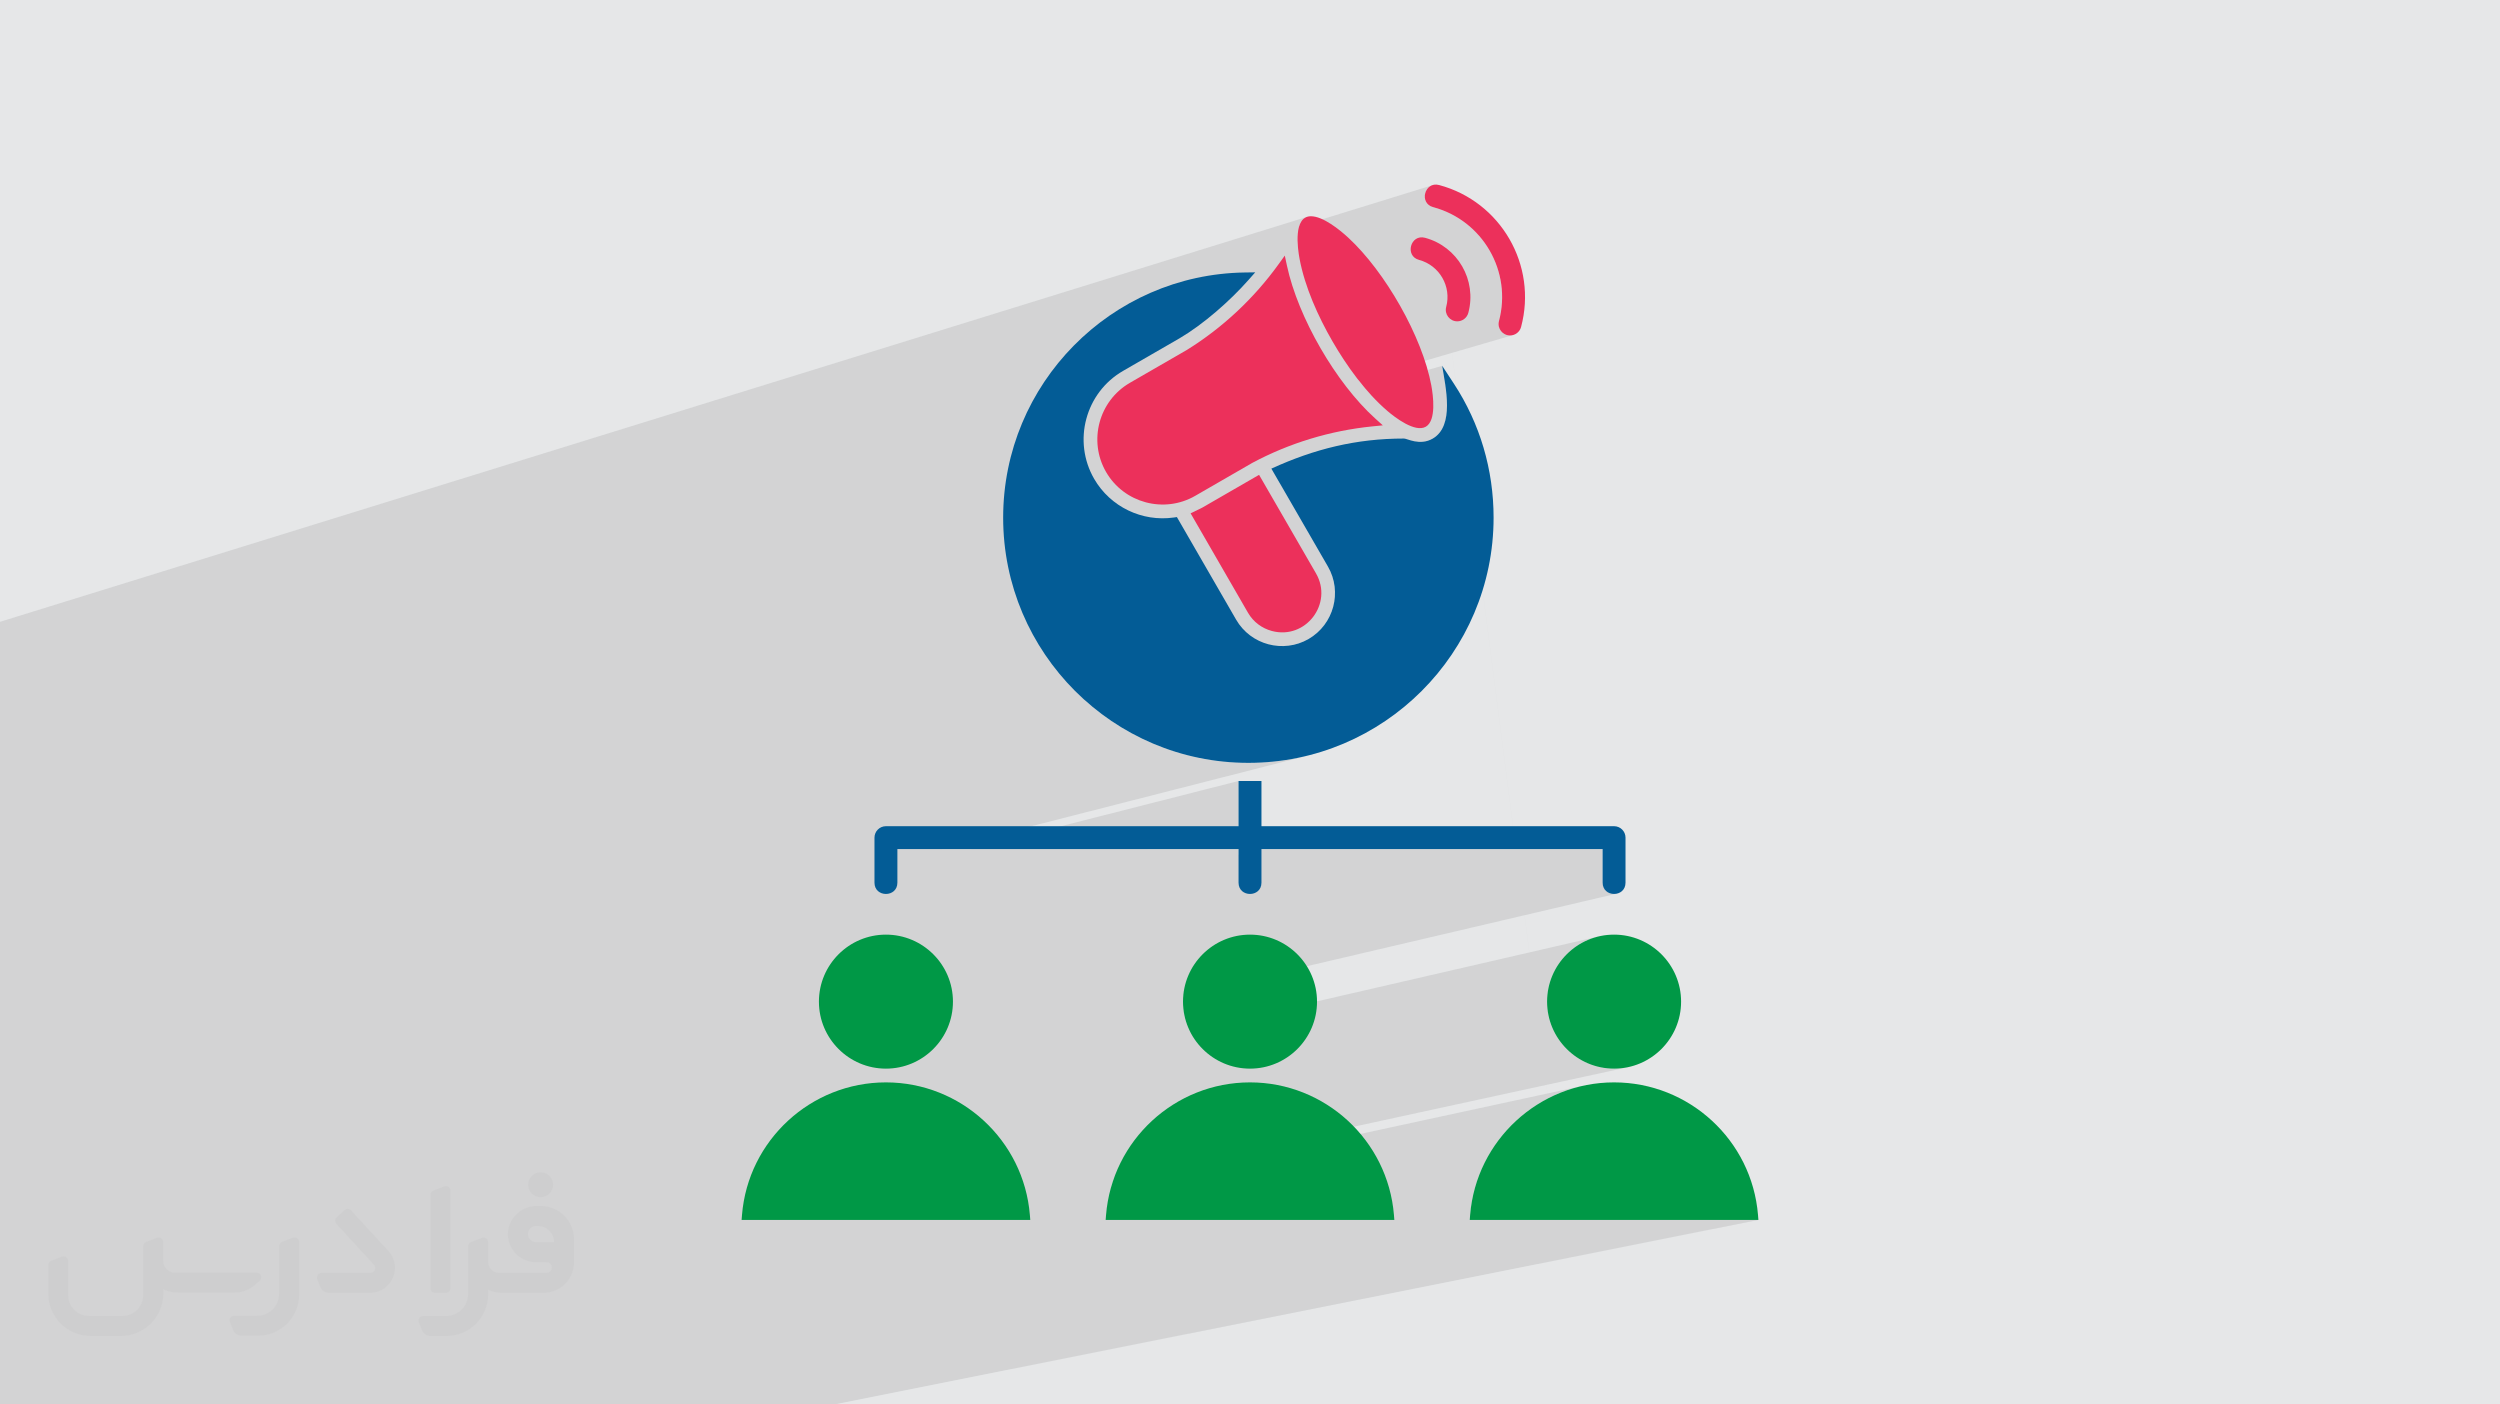
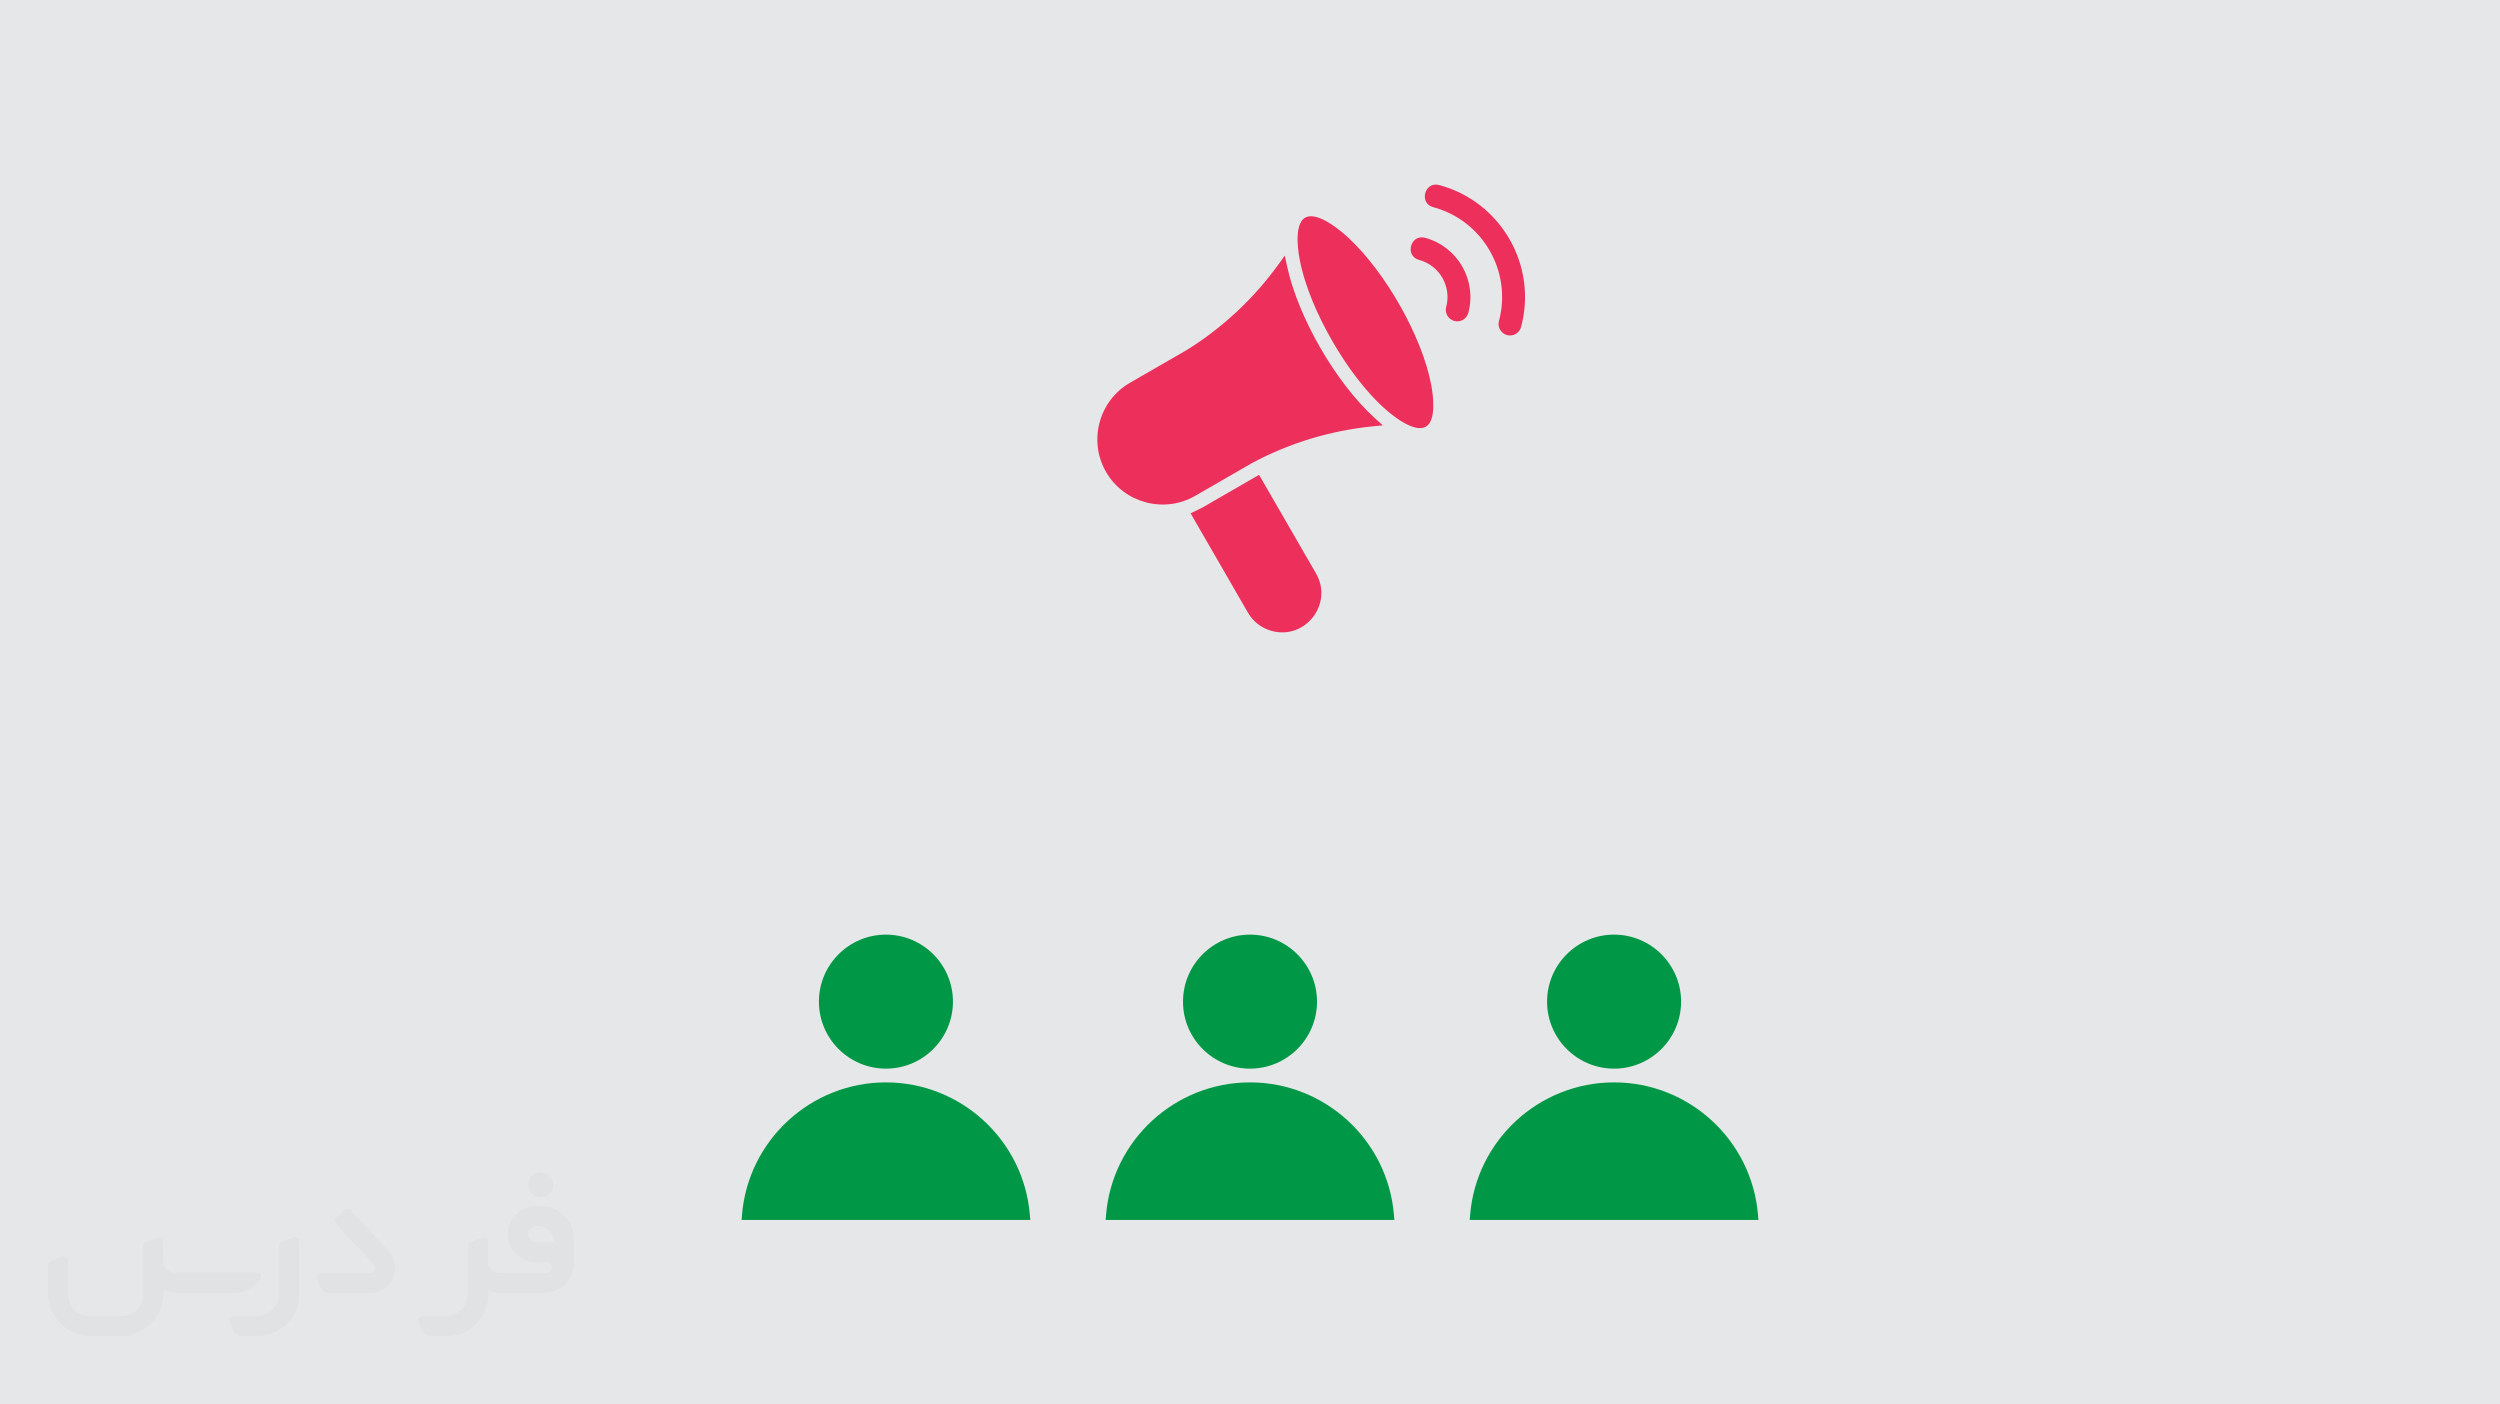
<svg xmlns="http://www.w3.org/2000/svg" xml:space="preserve" width="94.192mm" height="52.917mm" version="1.0" style="shape-rendering:geometricPrecision; text-rendering:geometricPrecision; image-rendering:optimizeQuality; fill-rule:evenodd; clip-rule:evenodd" viewBox="0 0 9404.92 5283.66">
  <defs>
    <style type="text/css">
   
    .fil5 {fill:#009846}
    .fil3 {fill:#035C96}
    .fil4 {fill:#EC305B}
    .fil2 {fill:#373435;fill-rule:nonzero;fill-opacity:0.031}
    .fil1 {fill:#2B2A29;fill-opacity:0.102}
    .fil0 {fill:#E6E7E8}
   
  </style>
  </defs>
  <g id="Layer_x0020_1">
    <polygon class="fil0" points="-0,0 9404.92,0 9404.92,5283.66 -0,5283.66 " />
-     <path class="fil1" d="M3136.78 5283.66l-989.19 0 -81.08 0 -177.25 0 -989.22 0 -78.1 0 -180.14 0 -231.77 0 -131.09 0 -23.03 0 -255.91 0 0 -76.88 0 -16.84 0 -77.06 0 -27.94 0 -5.49 0 -0.24 0 -170.04 0 -75.75 0 -25.47 0 -2.14 0 -6.11 0 -12.96 0 -45.27 0 -106.43 0 -1.95 0 -117.36 0 -9.09 0 -47.39 0 -91.73 0 -18.63 0 -13.07 0 -62.26 0 -68.48 0 -49.7 0 -30.52 0 -25.32 0 -25.97 0 -12.7 0 -59.19 0 -30.2 0 -246.03 0 -5.99 0 -40.44 0 -17.99 0 -81.03 0 -79.68 0 -300.45 0 -7.68 0 -9.66 0 -2.5 0 -26.87 0 -15.96 0 -0.86 0 -8.01 0 -14.31 0 -22.87 0 -6.24 0 -17.69 0 -18.2 0 -13.49 0 -53.45 0 -28.02 0 -32.4 0 -1.49 0 -56.5 0 -36.95 0 -1.53 0 -55.01 0 -1.91 0 -59.62 0 -52.47 0 -65.8 0 -71.6 0 -50.24 0 -3.6 0 -21.43 0 -9.49 0 -8.99 0 -62.53 0 -23.25 4920.07 -1524.39 -9.77 3.86 -8.08 6.08 -6.54 8.01 -5.11 9.65 -3.26 9.31 507.65 -156.92 -15.36 6.01 -11.27 11.28 -6.66 14.6 -1.53 15.98 4.13 15.39 10.3 12.85 17.01 8.36 17.25 5.09 16.78 5.91 16.33 6.68 15.83 7.43 15.33 8.16 14.8 8.86 14.27 9.53 13.72 10.17 13.15 10.78 12.56 11.37 11.97 11.94 11.35 12.47 10.72 12.98 10.07 13.46 9.42 13.92 8.75 14.34 8.05 14.75 7.34 15.11 6.62 15.47 5.87 15.78 5.13 16.07 4.35 16.34 3.56 16.57 2.77 16.77 1.95 16.96 1.12 17.12 0.27 17.24 -0.6 17.35 -1.48 17.42 -2.37 17.47 -3.29 17.49 -4.2 17.48 -1.48 10.21 0.93 9.85 3.07 9.17 4.98 8.18 6.64 6.89 8.07 5.3 9.23 3.4 10.15 1.2 7.04 -0.58 6.77 -1.7 -232.07 67.73 240.87 1866.81 325.78 0 0 126.24 3.7 18.61 9.76 13.29 13.8 7.99 15.82 2.66 15.81 -2.66 -352.57 82.6 18.05 139.94 267.99 -61.78 -24.14 6.22 -23.14 8.5 -22.03 10.62 -20.79 12.64 -19.4 14.53 -17.9 16.29 -16.29 17.91 -14.52 19.42 -12.63 20.79 -10.62 22.03 -8.49 23.15 -6.21 24.14 -3.82 25 -1.31 25.74 1.31 25.74 3.82 25 6.21 24.13 8.49 23.14 10.62 22.03 12.64 20.78 14.52 19.41 16.28 17.9 17.9 16.28 19.41 14.52 20.78 12.63 22.03 10.62 23.14 8.49 24.14 6.21 25 3.82 25.74 1.31 25.74 -1.3 25 -3.82 -305.18 66.25 4.16 32.24 146.91 -31.76 -24.94 5.45 -24.51 6.59 -24.06 7.69 -23.58 8.77 -23.07 9.83 -22.52 10.83 -1.85 1 59.01 457.37 731.87 0 -713.5 142.43 71.21 551.91 -71.21 -551.91 -580.62 115.9 37.73 436.01 -37.73 -436.01 -2184.16 436.01zm1522.57 -2089.38l0 21.31 86.18 -21.31 432.35 0 -125.11 -1445.75 -239.06 67.85 181.96 315.14 9.28 18.13 7.25 18.63 5.27 18.99 3.32 19.21 1.42 19.3 -0.45 19.25 -2.29 19.05 -4.08 18.72 -5.84 18.25 -7.56 17.64 -9.25 16.89 -10.88 16.01 -12.5 14.98 -14.06 13.81 -15.6 12.51 -17.09 11.06 -18.05 9.24 -18.56 7.24 -18.95 5.27 -784.55 209.51 27.4 23.73 34.86 27.41 36.18 25.74 37.43 24.02 38.63 22.24 39.77 20.4 40.85 18.49 41.88 16.54 42.84 14.52 43.74 12.45 44.59 10.32 45.39 8.13 46.11 5.87 46.79 3.57 47.4 1.2 47.4 -1.2 46.79 -3.57 46.11 -5.87 45.38 -8.13 44.6 -10.32 -1383.59 353.5 110.27 0 1006.06 -256.26 0 170.1 -344.46 86.16 344.44 0zm-208.94 573.88l1.31 25.74 3.82 25 6.22 24.13 8.48 23.15 5.44 11.27 746.42 -172.06 -12.05 -139.34 -758.4 177.68 -1.24 24.41zm771.69 -62.75l531.24 -122.45 -18.05 -139.94 -525.23 123.05 12.05 139.34zm-44.22 -511.13l525.31 0 -240.87 -1866.81 -351.7 102.64 8.06 10.25 13.53 16.48 3.1 3.6 290.08 -84.37 2.65 15.9 2.95 17.17 3.05 18.19 2.94 18.98 2.63 19.55 2.11 19.86 1.4 19.95 0.47 19.79 -0.65 19.41 -1.99 18.78 -3.5 17.91 -5.25 16.82 -7.19 15.49 -9.33 13.92 -11.67 12.12 -14.23 10.06 -18.11 8.05 -318.88 90.49 125.11 1445.75zm87.14 1007l2.78 32.06 554.01 -119.79 -4.16 -32.24 -552.62 119.97zm2.78 32.06l-2.78 -32.06 -1074.93 233.35 -3.4 9.5 -7.46 24.39 -0.05 0.2 1088.62 -235.37zm-197.73 -2858.46l0 0.01 383.84 -112.71 0 -0.01 -383.84 112.71zm568.94 -167.06l-185.1 54.35 0 0.01 185.1 -54.36zm185.18 2924.12l-20.1 10.83 -21.34 12.8 -20.71 13.73 -20.03 14.65 -19.33 15.52 -18.61 16.38 -17.84 17.19 -17.05 17.99 -16.24 18.76 -15.39 19.5 -14.5 20.21 -13.59 20.9 -12.64 21.55 -11.66 22.18 -10.66 22.77 -9.64 23.34 -8.56 23.88 -7.46 24.4 -6.34 24.88 -5.17 25.33 -3.99 25.77 -2.77 26.17 -1.52 18.63 354.14 0 -59.01 -457.37z" />
    <g id="_2160421594384">
      <path class="fil2" d="M1125.4 4672.59l0 197.03c0,20.41 -3.74,40.82 -11.66,59.56 -7.92,18.74 -19.16,36.25 -33.74,50.4 -14.58,14.58 -31.65,25.82 -50.4,33.74 -18.74,7.92 -39.15,11.66 -59.56,11.66l-60.82 0c-7.08,0 -14.16,-2.08 -19.99,-6.25 -5.83,-4.16 -10.41,-9.58 -12.92,-16.25l-11.24 -29.16c-0.83,-2.5 -1.25,-5.41 -1.25,-8.33 0,-2.92 1.25,-5.42 2.92,-7.92 1.67,-2.5 3.74,-4.16 6.25,-5.41 2.5,-1.25 5.41,-2.09 7.91,-1.67l86.23 0c22.08,0 42.91,-8.75 58.73,-24.57 15.41,-15.42 24.15,-36.65 24.15,-58.73l0 -179.12c0,-3.33 1.26,-6.66 3.33,-9.58 2.09,-2.92 5,-5 7.92,-6.25l40.82 -15.83c2.5,-0.84 5.41,-1.25 8.33,-0.84 2.92,0.42 5.42,1.26 7.5,2.92 2.09,1.67 4.17,3.75 5.42,6.25 1.25,2.92 2.08,5.83 2.08,8.33z" />
      <path class="fil2" d="M2033.88 4536.8l-15 0c-59.57,0 -109.13,48.73 -108.31,107.88 0.42,27.5 12.08,54.16 31.66,73.32 19.57,19.57 46.23,30.4 74.14,30.4l39.57 0c5.42,0 10.41,2.08 14.17,5.83 3.74,3.74 5.83,8.75 5.83,14.16 0,5.42 -2.09,10.41 -5.83,14.17 -3.75,3.74 -8.75,5.83 -14.17,5.83l-179.11 0c-10.83,0 -20.83,-4.58 -28.33,-12.08 -7.5,-7.5 -11.66,-17.91 -12.08,-28.33l0 -74.98c0,-2.92 -0.83,-5.41 -2.08,-7.92 -1.25,-2.5 -3.33,-4.57 -5.42,-6.24 -2.08,-1.67 -4.99,-2.51 -7.5,-2.92 -2.92,-0.42 -5.41,0 -8.33,0.83l-41.24 15.83c-2.92,1.25 -5.83,3.33 -7.92,6.25 -2.08,2.92 -2.92,6.25 -2.92,9.58l0 179.12c0,22.08 -8.75,43.32 -24.15,58.73 -15.42,15.42 -36.65,24.57 -58.73,24.57l-86.64 0.01c-2.92,0 -5.42,0.83 -7.92,2.08 -2.5,1.25 -4.58,3.33 -6.25,5.42 -1.66,2.5 -2.5,4.99 -2.92,7.5 -0.41,2.92 0,5.41 1.26,8.33l11.24 29.16c2.5,6.67 7.08,12.5 12.91,16.66 5.83,4.16 12.91,6.25 20,5.83l60.81 0c41.24,0 80.81,-16.25 109.97,-45.82 29.16,-29.16 45.81,-68.74 45.81,-109.97l0 -18.32c15.84,7.91 33.33,12.08 50.82,12.08l157.03 0c30.41,0 59.99,-12.08 81.65,-33.74 21.66,-21.67 33.74,-50.82 33.74,-81.65l0 -85.81c0,-33.32 -13.33,-65.39 -36.65,-89.14 -23.74,-23.74 -55.82,-36.65 -89.14,-36.65zm50.39 136.2l-66.64 0c-7.92,0 -15.42,-2.5 -21.25,-7.91 -5.83,-5.42 -9.59,-12.5 -10.41,-20.42 0,-4.16 0.42,-8.75 2.08,-12.91 1.67,-4.16 3.75,-7.91 6.67,-10.82 5.83,-5.42 13.75,-8.76 21.66,-8.76l7.09 0c16.25,0 31.65,6.25 42.9,17.91 11.66,11.25 17.91,26.66 17.91,42.91z" />
-       <path class="fil2" d="M1694.39 4478.9l0 367.39c0,2.08 -0.42,4.57 -1.25,6.66 -0.84,2.09 -2.09,4.16 -3.75,5.83 -1.67,1.67 -3.33,2.92 -5.41,3.74 -2.09,0.84 -4.16,1.26 -6.67,1.26l-40.82 0c-2.08,0 -4.58,-0.42 -6.66,-1.26 -2.09,-0.83 -4.16,-2.08 -5.42,-3.74 -1.66,-1.67 -2.92,-3.74 -3.74,-5.83 -0.83,-2.09 -1.25,-4.58 -1.25,-6.66l0 -351.57c0,-3.32 0.83,-6.66 2.92,-9.58 2.08,-2.92 4.58,-5 7.91,-6.25l40.83 -15.83c2.5,-0.84 5.41,-1.25 8.33,-1.25 2.92,0.41 5.41,1.25 7.5,2.92 2.5,1.66 4.16,3.74 5.41,6.24 1.25,2.09 2.09,5 2.09,7.92z" />
      <path class="fil2" d="M1391.56 4863.79l-153.7 0c-7.08,0 -14.17,-2.09 -20,-6.25 -5.83,-4.16 -10.41,-9.99 -13.33,-16.66l-11.24 -28.74c-0.83,-2.51 -1.25,-5.42 -0.83,-8.34 0.41,-2.92 1.25,-5.41 2.92,-7.91 1.66,-2.51 3.74,-4.16 6.24,-5.42 2.51,-1.25 5.42,-2.08 7.92,-2.08l184.11 0c3.33,0 6.66,-1.25 9.58,-2.92 2.93,-2.09 5,-4.58 6.67,-7.92 1.25,-3.33 1.67,-6.66 1.25,-9.99 -0.42,-3.33 -2.08,-6.67 -4.16,-9.17l-141.63 -154.12c-2.92,-3.33 -4.58,-7.92 -4.58,-12.5 0,-4.58 2.09,-8.75 5.83,-12.08l29.58 -27.49c3.33,-2.92 7.92,-4.58 12.5,-4.58 4.58,0.42 8.75,2.09 12.08,5.83l140.37 152.87c55.41,59.57 12.5,157.46 -69.56,157.46z" />
      <path class="fil2" d="M977.53 4817.97l-20 17.07c-20.83,17.91 -47.49,27.91 -74.98,27.91l-211.19 0c-19.57,0 -39.15,-4.16 -57.06,-12.49l0 16.25c0,20.82 -4.16,41.65 -12.08,60.81 -7.91,19.16 -19.57,36.65 -34.57,51.65 -14.58,14.58 -32.07,26.24 -51.65,34.58 -19.16,7.91 -39.99,12.07 -60.82,12.07l-114.55 0.01c-20.83,0 -41.66,-4.17 -60.82,-12.08 -19.16,-7.92 -36.65,-19.58 -51.65,-34.58 -14.58,-14.58 -26.24,-32.07 -34.57,-51.65 -7.92,-19.16 -12.08,-39.98 -12.08,-60.81l0 -107.89c0,-3.33 1.25,-6.66 2.92,-9.58 2.09,-2.92 4.58,-5 7.92,-6.25l40.82 -15.83c2.5,-0.84 5.41,-1.26 8.33,-0.84 2.92,0.42 5.42,1.25 7.5,2.92 2.09,1.67 4.16,3.75 5.42,6.25 1.25,2.5 2.08,5 2.08,7.92l0 128.71c0,20.83 8.34,40.82 22.92,55.41 14.58,14.58 34.57,22.91 55.4,22.91l125.79 0c20.83,0 40.41,-8.34 54.99,-22.92 14.58,-14.58 22.92,-34.57 22.92,-55.4l0 -184.11c0,-3.33 1.25,-6.67 2.92,-9.59 2.08,-2.92 4.57,-4.99 7.91,-6.24l40.82 -15.84c2.51,-0.83 5.42,-1.25 8.34,-0.83 2.92,0.42 5.41,1.25 7.91,2.92 2.51,1.67 4.17,3.74 5.42,6.25 1.25,2.5 2.08,5.41 2.08,7.91l0 70.4c0,11.66 4.58,23.32 12.92,31.65 8.33,8.34 19.57,13.33 31.65,13.33l307.4 0c3.33,0 7.09,0.84 9.59,2.92 2.92,2.09 5,5 6.25,7.92 1.25,3.33 1.25,6.66 0.41,10.41 0,3.74 -2.08,6.66 -4.57,8.75z" />
      <path class="fil2" d="M2033.88 4503.89c25.82,0 47.07,-21.25 47.07,-47.07 0,-25.83 -21.25,-47.07 -47.07,-47.07 -25.83,0 -47.08,21.24 -47.08,47.07 0,25.82 21.25,47.07 47.08,47.07z" />
    </g>
    <g id="_2160421571920">
-       <path class="fil3" d="M4745.56 2938.02l-86.18 0 0 170.1 -1326.54 0c-23.76,0 -43.09,19.31 -43.09,43.08l0 169.31c0,56.71 86.18,56.74 86.18,0l0 -126.24 1283.44 0 0 126.24c0,56.74 86.18,56.71 86.18,0l0 -126.24 1283.44 0 0 126.24c0,56.71 86.14,56.74 86.14,0l0 -169.31c0,-23.78 -19.28,-43.08 -43.05,-43.08l-1326.5 0 0 -170.1zm-49.22 -1884.33c-68.77,77.93 -169.56,166.59 -258.85,218.95l-212.58 122.69c-141.71,81.79 -190.6,264.32 -108.8,406.01 61.04,105.72 180.74,162.56 299.8,145.53l11.54 -1.65 222.72 385.78c55.15,95.51 177.79,127.63 272.44,72.97 95.08,-54.92 127.98,-177.34 73.06,-272.45l-212.82 -368.57c162.23,-74.23 319.7,-113.18 499.06,-113.18 12.37,0 59.11,28.29 107.84,0.22 83.02,-47.84 48.59,-192.91 35.64,-273.92l44.14 67.36c98.55,150.36 149.32,324.3 149.32,503.95 0,508.68 -413.84,922.49 -922.51,922.49 -508.68,0 -922.47,-413.82 -922.47,-922.49 0,-503.51 405.93,-915.27 909.31,-922.32l38.91 -0.54 -25.76 29.18z" />
      <path class="fil4" d="M4250.77 1440.11c-117.08,67.58 -157.41,218.3 -89.86,335.36 67.52,117.03 218.48,157.36 335.37,89.88l213.15 -123.04c0.45,-0.23 0.94,-0.5 1.45,-0.82 140.11,-74.94 294.42,-121.69 452.48,-137.49l38.71 -3.86 -28.88 -26.07c-147.41,-133.05 -290.11,-380.36 -331.71,-574.51l-8.14 -38.01 -22.7 31.57c-92.79,129.02 -210.6,239.46 -345.64,323.35l-214.25 123.64zm1140.83 -660.79c186.39,49.97 297.27,242.11 247.4,428.5 -7.35,27.48 13.49,54.2 41.59,54.2 19.04,0 36.47,-12.66 41.64,-31.88 62.22,-232.31 -76.08,-471.84 -308.32,-534.06 -54.78,-14.63 -77.05,68.69 -22.3,83.24l0 0zm48.94 375.35c20.62,-76.96 -25.13,-156.31 -102.08,-176.91 -54.75,-14.59 -32.51,-97.85 22.33,-83.22 122.76,32.9 195.91,159.57 162.99,282.35 -5.16,19.31 -22.55,31.98 -41.6,31.98 -28.28,-0.01 -48.97,-26.85 -41.65,-54.2zm-489.64 1002.7c65.28,113.04 -38.96,250.39 -166.12,216.37 -38.07,-10.19 -70.14,-34.45 -89.86,-68.6l-215.91 -374.05 43.12 -20.96 214.47 -123.82 214.31 371.06zm61.66 -873.56c-53.77,-93.1 -103.87,-204.3 -123.7,-310.48 -7.52,-40.29 -24.1,-159.81 42.81,-159.81 45.68,0 108.72,51.28 140.31,80.42 138.19,127.43 278.55,371.65 312.64,556.28 6.76,36.62 19.77,131.6 -20.74,155.02 -40.46,23.38 -116.15,-35 -144.26,-59.05 -82.05,-70.25 -153.27,-169.27 -207.05,-262.37l0 0z" />
      <path class="fil5" d="M6072.09 4071.9c282.21,0 518.6,217.63 541.46,498.78l1.52 18.63 -1086.02 0 1.52 -18.63c22.91,-281.17 259.26,-498.78 541.51,-498.78l0.01 0zm-252.05 -303.73c0,-139.01 113.01,-252.12 252.04,-252.12 139.02,0 252.13,113.1 252.13,252.12 0,139.03 -113.12,252.02 -252.13,252.02 -139.02,0 -252.04,-113.01 -252.04,-252.02zm-1117.58 303.73c282.24,0 518.6,217.61 541.51,498.77l1.52 18.63 -1086.06 0 1.52 -18.63c22.91,-281.15 259.27,-498.77 541.51,-498.77zm-252.05 -303.73c0,-139.01 113.02,-252.12 252.05,-252.12 139.02,0 252.12,113.1 252.12,252.12 0,139.03 -113.12,252.02 -252.12,252.02 -139.01,0 -252.05,-113 -252.05,-252.02zm-574.54 821.15l-1086.02 0 1.52 -18.63c22.86,-281.17 259.23,-498.78 541.46,-498.78 282.25,0 518.61,217.61 541.51,498.78l1.53 18.63zm-290.91 -821.15c0,139.03 -113.12,252.02 -252.13,252.02 -139.01,0 -252.09,-113 -252.09,-252.02 0,-139.02 113.06,-252.12 252.09,-252.12 139.03,-0.01 252.13,113.09 252.13,252.12z" />
    </g>
  </g>
</svg>